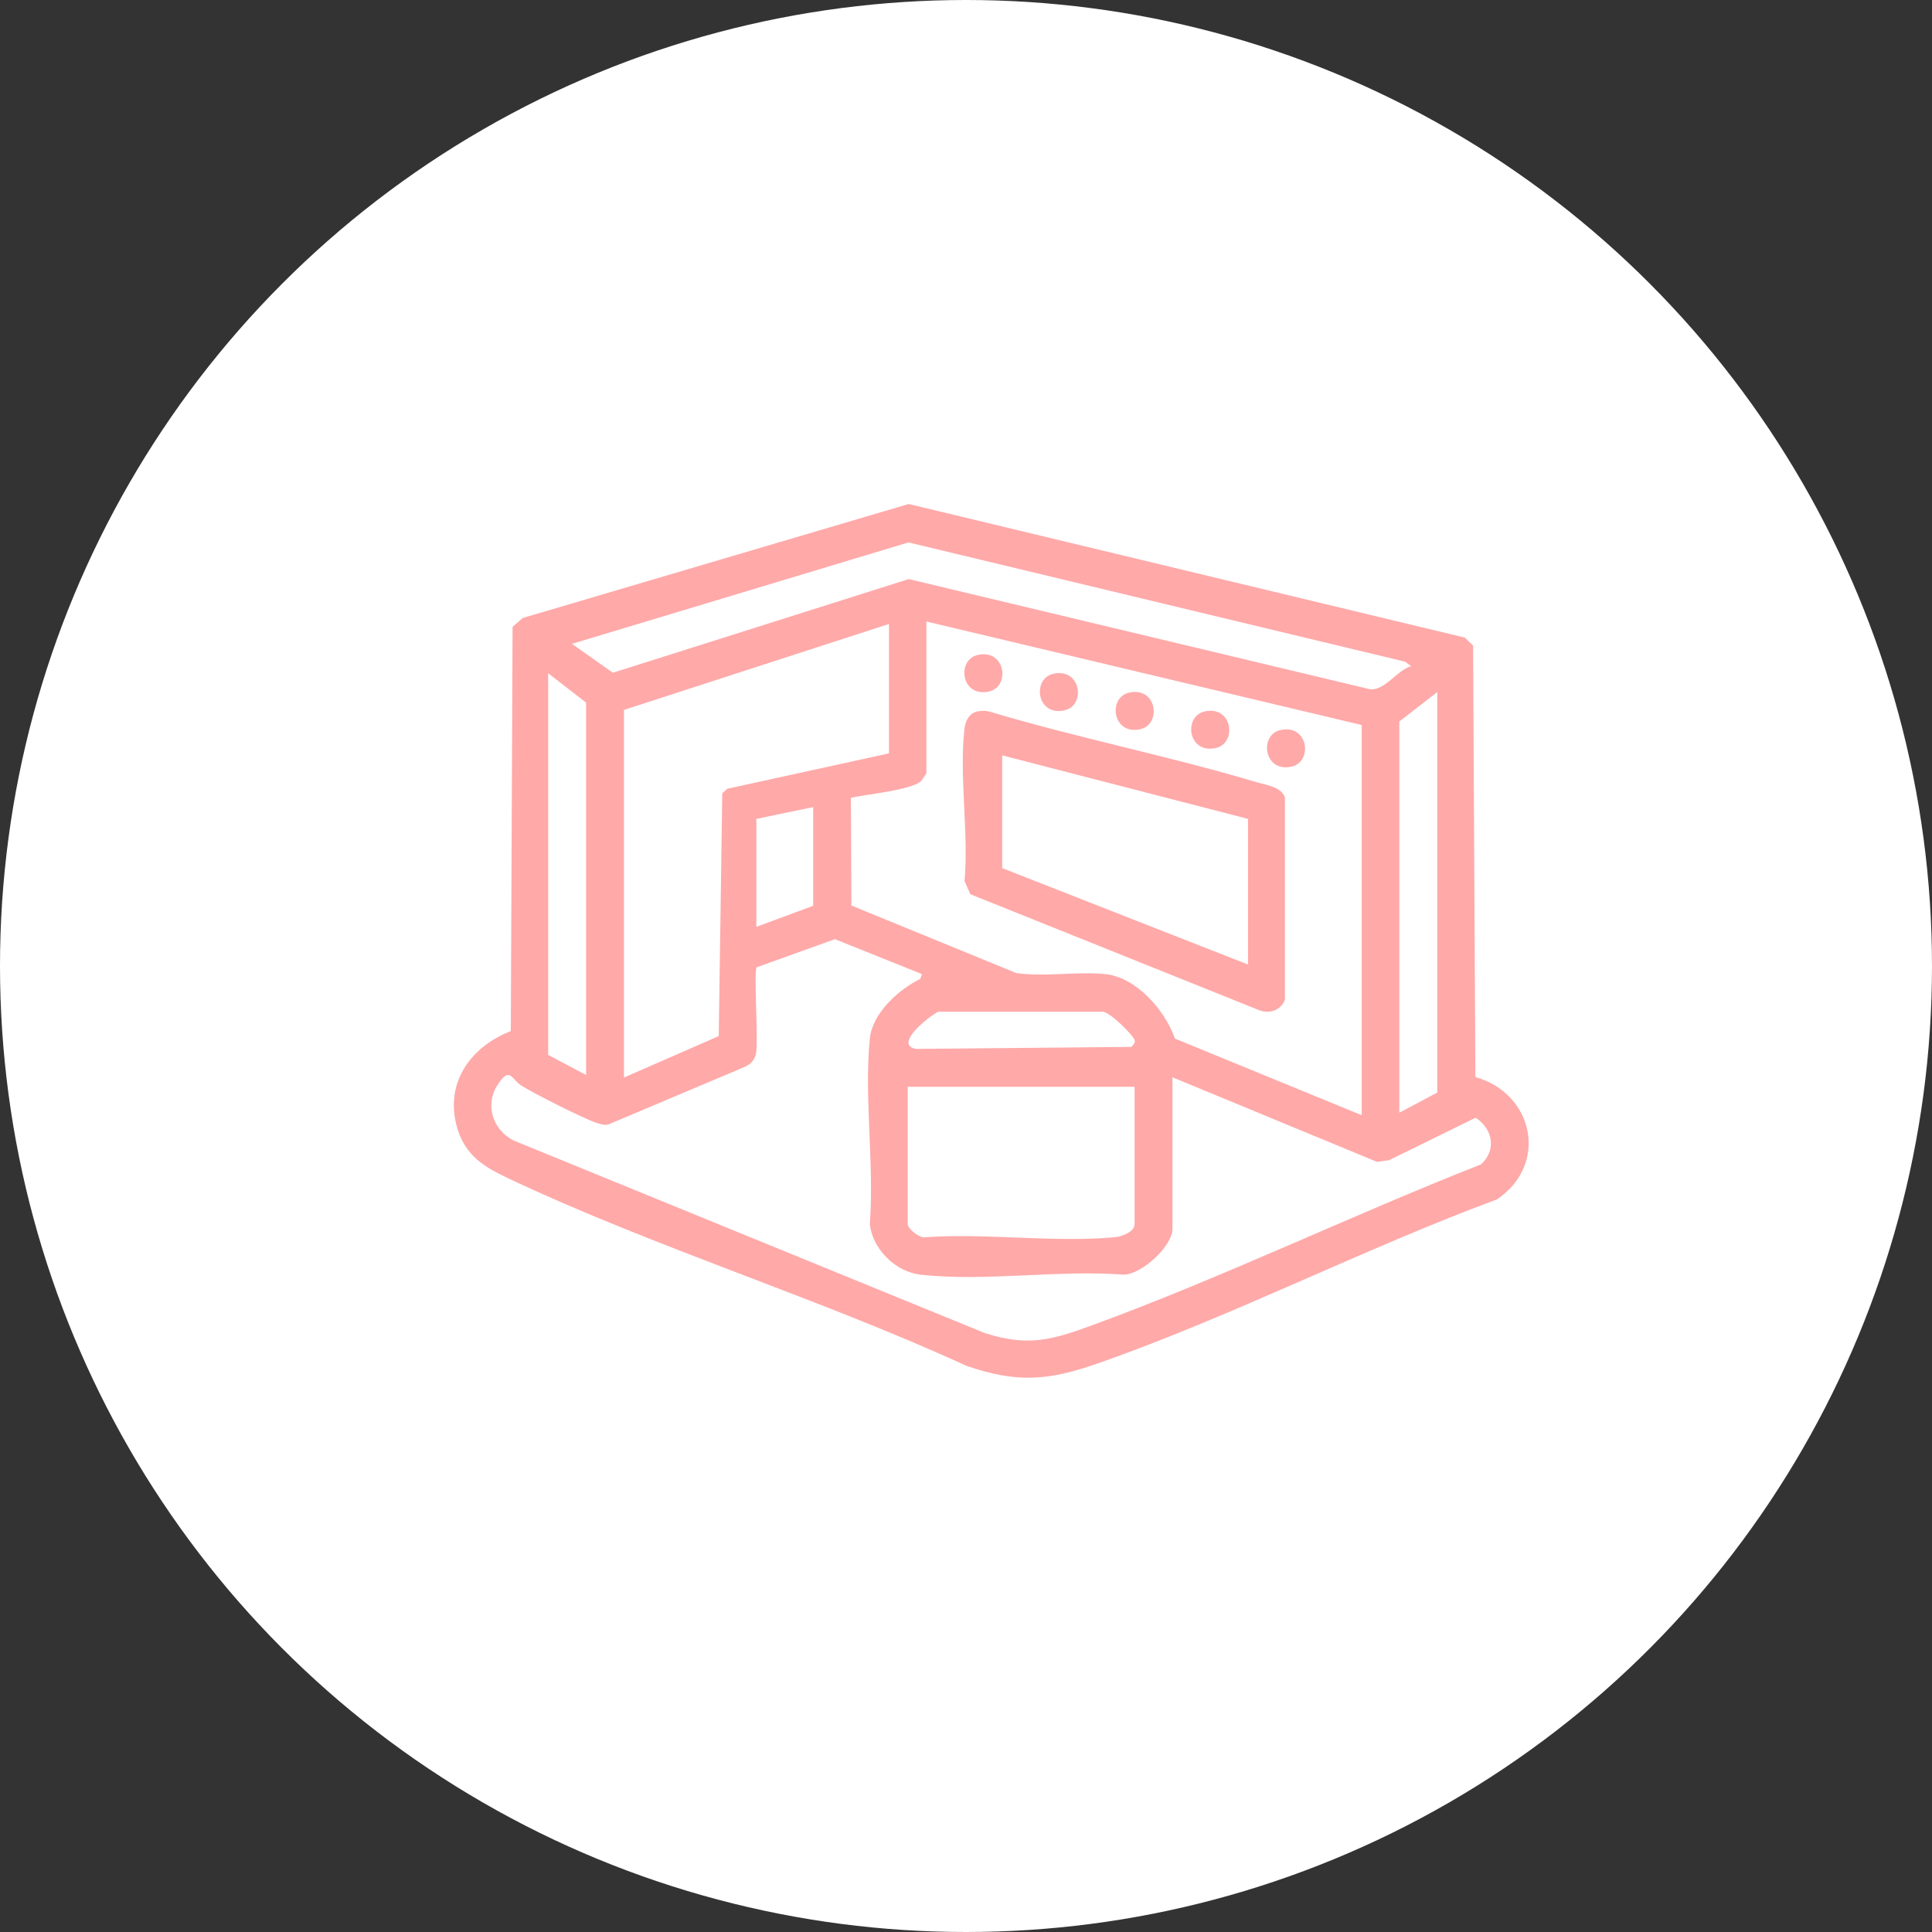
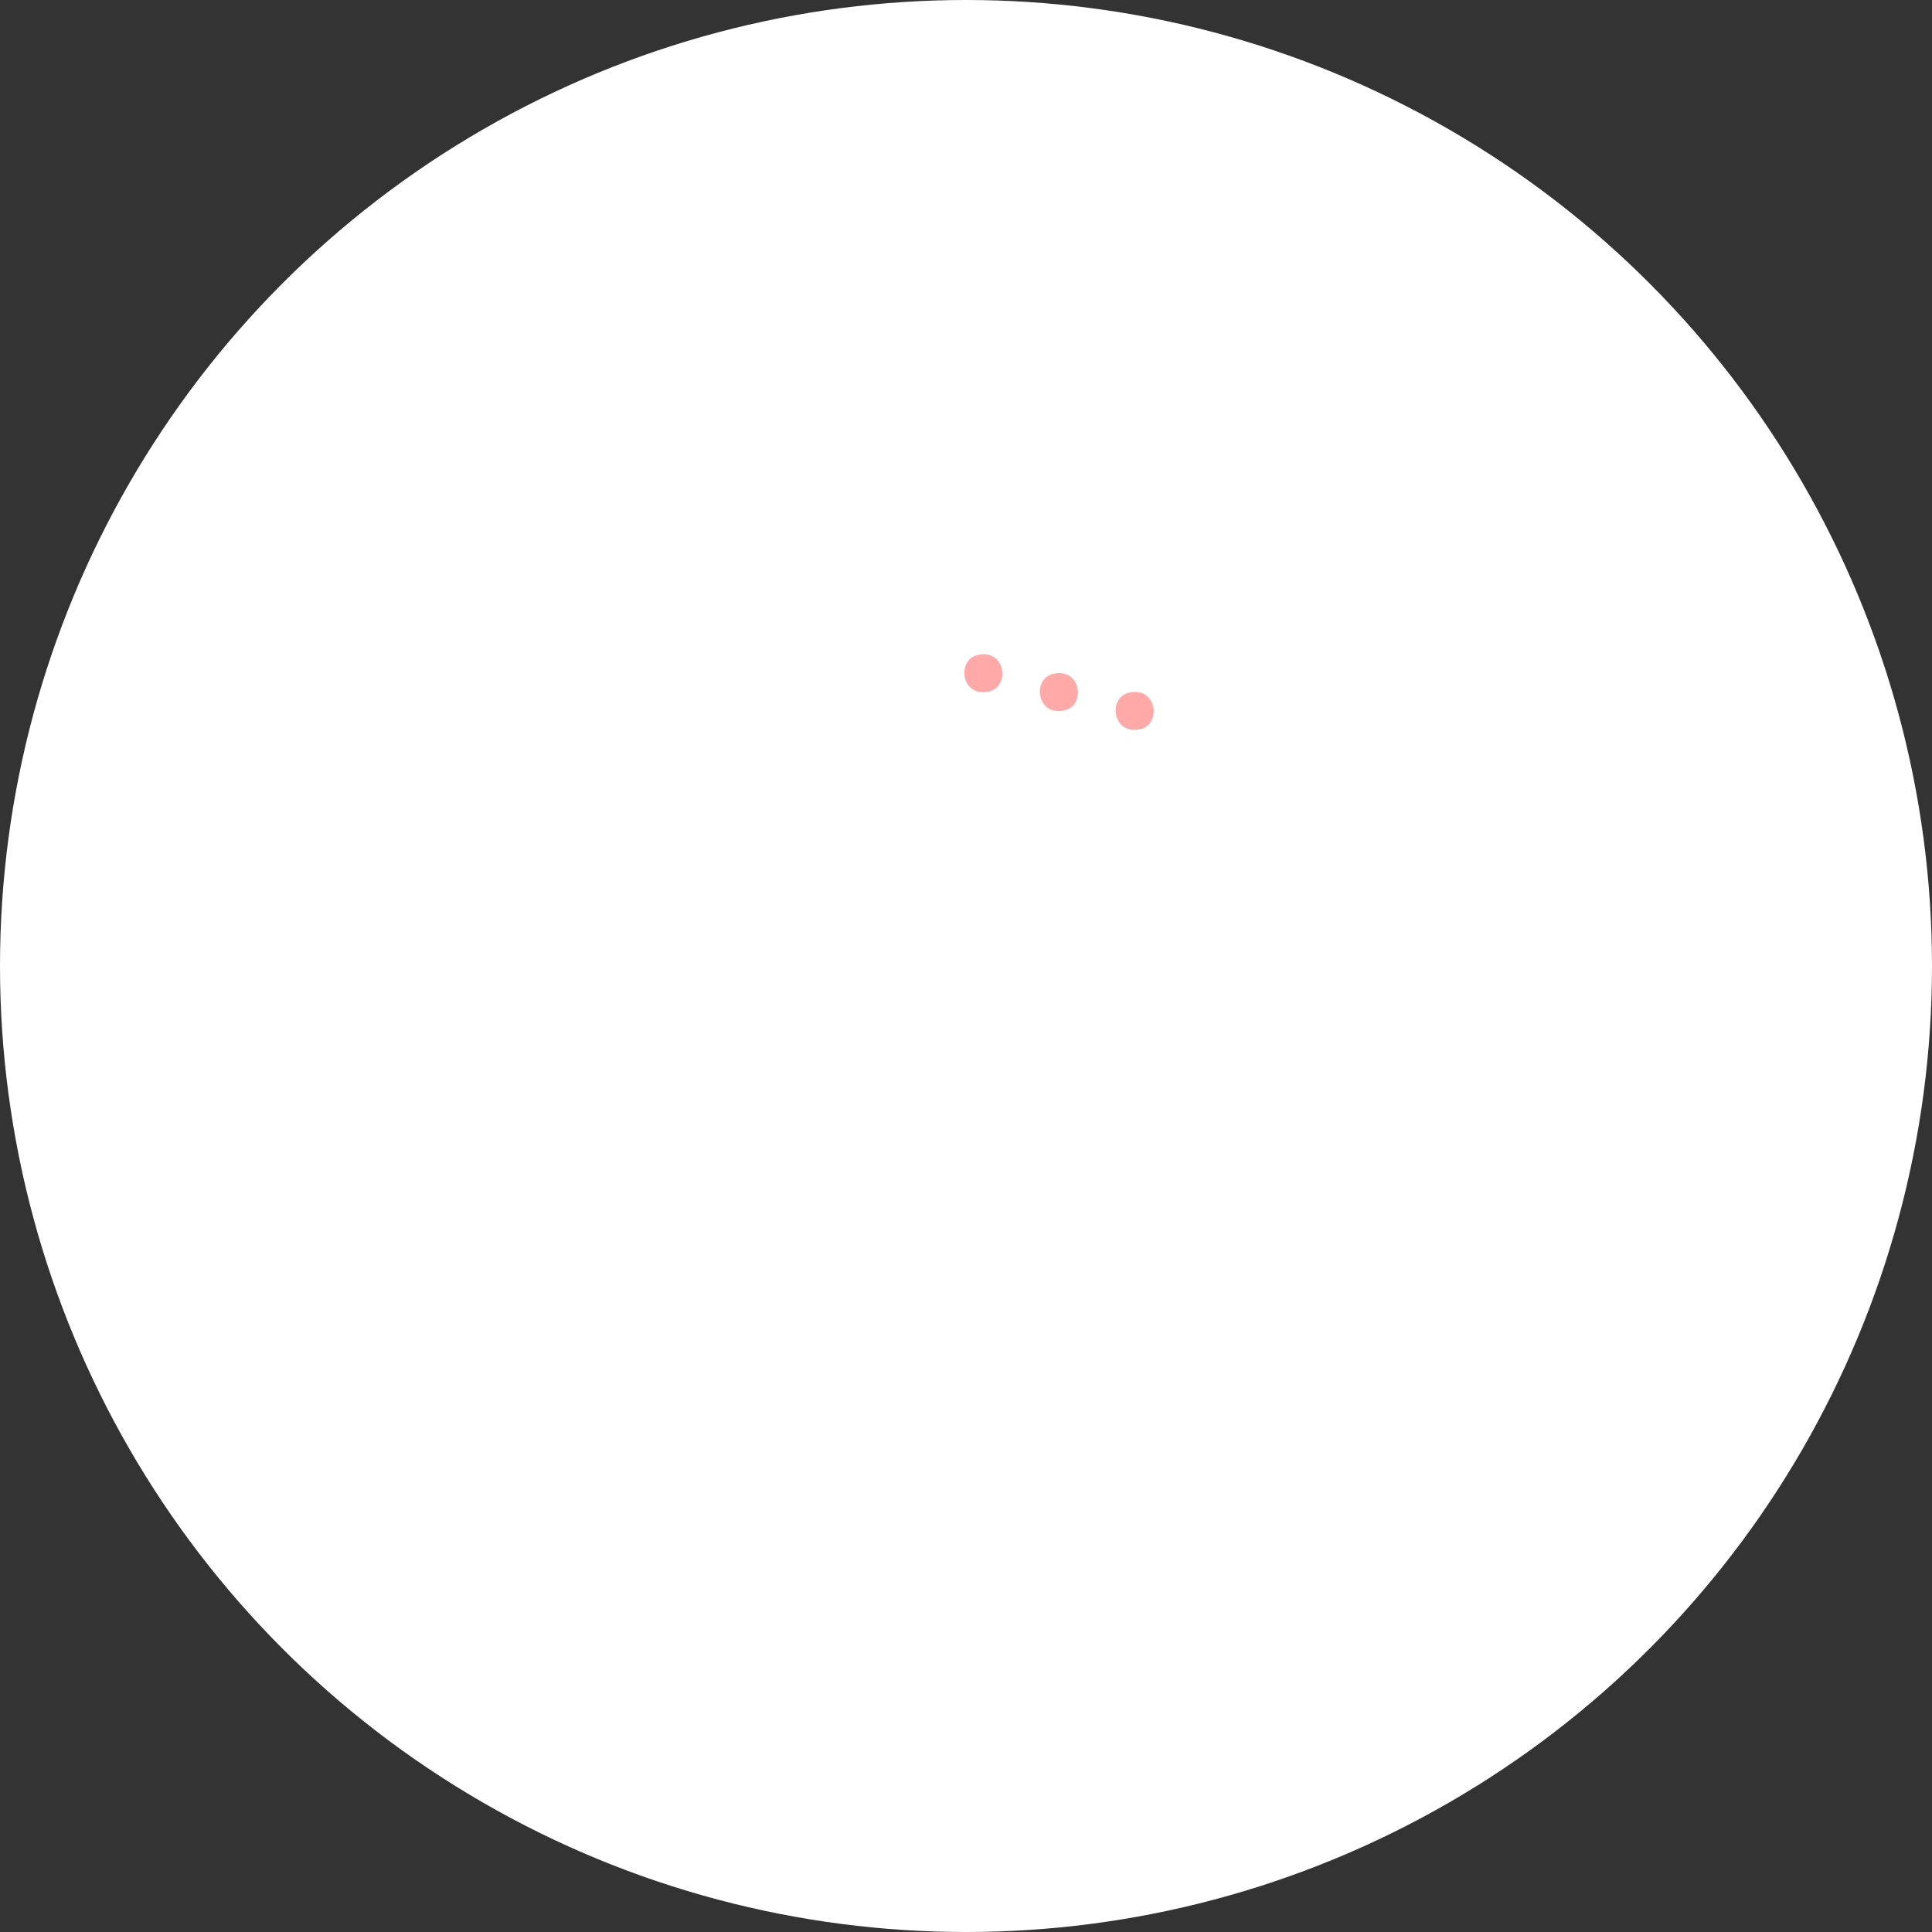
<svg xmlns="http://www.w3.org/2000/svg" width="115" height="115" viewBox="0 0 115 115" fill="none">
  <rect x="0" y="0" width="115" height="115" fill="#333333" stroke="none" />
  <circle cx="57.5" cy="57.5" r="56" fill="white" stroke="white" stroke-width="3" />
-   <path d="M87.82 64.109C91.309 65.095 92.181 69.31 89.114 71.388C81.174 74.332 73.279 78.383 65.324 81.163C62.376 82.194 60.511 82.329 57.519 81.297C48.692 77.247 38.962 74.257 30.21 70.117C28.796 69.445 27.729 68.787 27.233 67.203C26.42 64.542 27.954 62.33 30.405 61.373L30.511 37.309L31.112 36.786L54.09 30L87.189 37.952L87.685 38.43L87.82 64.109ZM84.001 39.656L83.64 39.387L54.075 32.287L34.045 38.325L36.481 40.044L54.09 34.469L81.565 41.031C82.437 41.105 83.159 39.895 83.986 39.656H84.001ZM81.038 43.153L55.143 36.995V46.023C55.143 46.023 54.872 46.456 54.797 46.516C54.181 47.039 51.549 47.279 50.647 47.488L50.677 53.9L60.496 57.921C62.211 58.16 64.091 57.816 65.775 57.98C67.639 58.16 69.354 60.148 69.94 61.822L81.053 66.381V43.168L81.038 43.153ZM52.902 37.145L37.142 42.256V64.138L42.782 61.672L42.992 47.219L43.293 46.95L52.917 44.842V37.145H52.902ZM34.887 63.989V41.823L32.631 40.074V62.793L34.887 63.989ZM83.294 66.231L85.55 65.035V41.195L83.294 42.944V66.231ZM48.406 48.041L45.022 48.743V55.17L48.406 53.915V48.041ZM69.79 64.124V73.151C69.79 74.168 67.97 75.857 66.888 75.872C63.068 75.573 58.542 76.305 54.797 75.872C53.308 75.707 51.94 74.362 51.775 72.868C52.045 69.325 51.429 65.29 51.775 61.822C51.925 60.312 53.474 58.907 54.782 58.264L54.872 57.98L49.699 55.903L45.038 57.577C44.857 57.846 45.143 61.837 45.007 62.659C44.947 63.077 44.692 63.346 44.316 63.511L36.21 66.934C35.94 66.993 35.729 66.904 35.488 66.829C34.782 66.605 31.624 65.02 30.992 64.587C30.421 64.198 30.345 63.466 29.623 64.572C28.826 65.768 29.353 67.307 30.616 67.905L58.632 79.354C61.188 80.162 62.587 79.773 64.993 78.891C72.752 76.051 80.437 72.344 88.151 69.31C89.099 68.458 88.858 67.203 87.835 66.53L82.692 69.056L81.971 69.161L69.79 64.124ZM55.82 60.237C55.308 60.492 53.158 62.181 54.526 62.435L67.339 62.315C67.444 62.225 67.549 62.106 67.549 61.956C67.549 61.702 66.061 60.222 65.639 60.222H55.835L55.82 60.237ZM67.534 64.692H54.03V72.868C54.03 73.136 54.737 73.719 55.083 73.645C58.707 73.391 62.767 73.974 66.346 73.645C66.752 73.615 67.534 73.331 67.534 72.868V64.692Z" fill="#FFA9A9" />
-   <path d="M58.211 42.346C58.466 42.286 58.707 42.301 58.962 42.376C64.166 43.931 69.534 44.992 74.752 46.546C75.339 46.725 76.286 46.83 76.482 47.473V59.52C76.241 60.118 75.609 60.357 74.993 60.148L57.759 53.227L57.413 52.45C57.669 49.58 57.083 46.157 57.413 43.347C57.474 42.869 57.714 42.436 58.226 42.331L58.211 42.346ZM74.286 48.743L59.654 44.962V51.673L74.286 57.413V48.743Z" fill="#FFA9A9" />
  <path d="M58.211 38.983C59.865 38.624 60.15 40.881 58.857 41.165C57.203 41.524 56.917 39.267 58.211 38.983Z" fill="#FFA9A9" />
  <path d="M62.707 40.104C64.361 39.745 64.647 42.002 63.353 42.286C61.699 42.645 61.414 40.388 62.707 40.104Z" fill="#FFA9A9" />
  <path d="M67.218 41.225C68.872 40.866 69.158 43.123 67.865 43.407C66.211 43.766 65.925 41.509 67.218 41.225Z" fill="#FFA9A9" />
-   <path d="M71.715 42.346C73.369 41.987 73.654 44.244 72.361 44.528C70.707 44.887 70.421 42.63 71.715 42.346Z" fill="#FFA9A9" />
-   <path d="M76.226 43.452C77.88 43.093 78.166 45.35 76.873 45.634C75.219 45.993 74.933 43.736 76.226 43.452Z" fill="#FFA9A9" />
</svg>